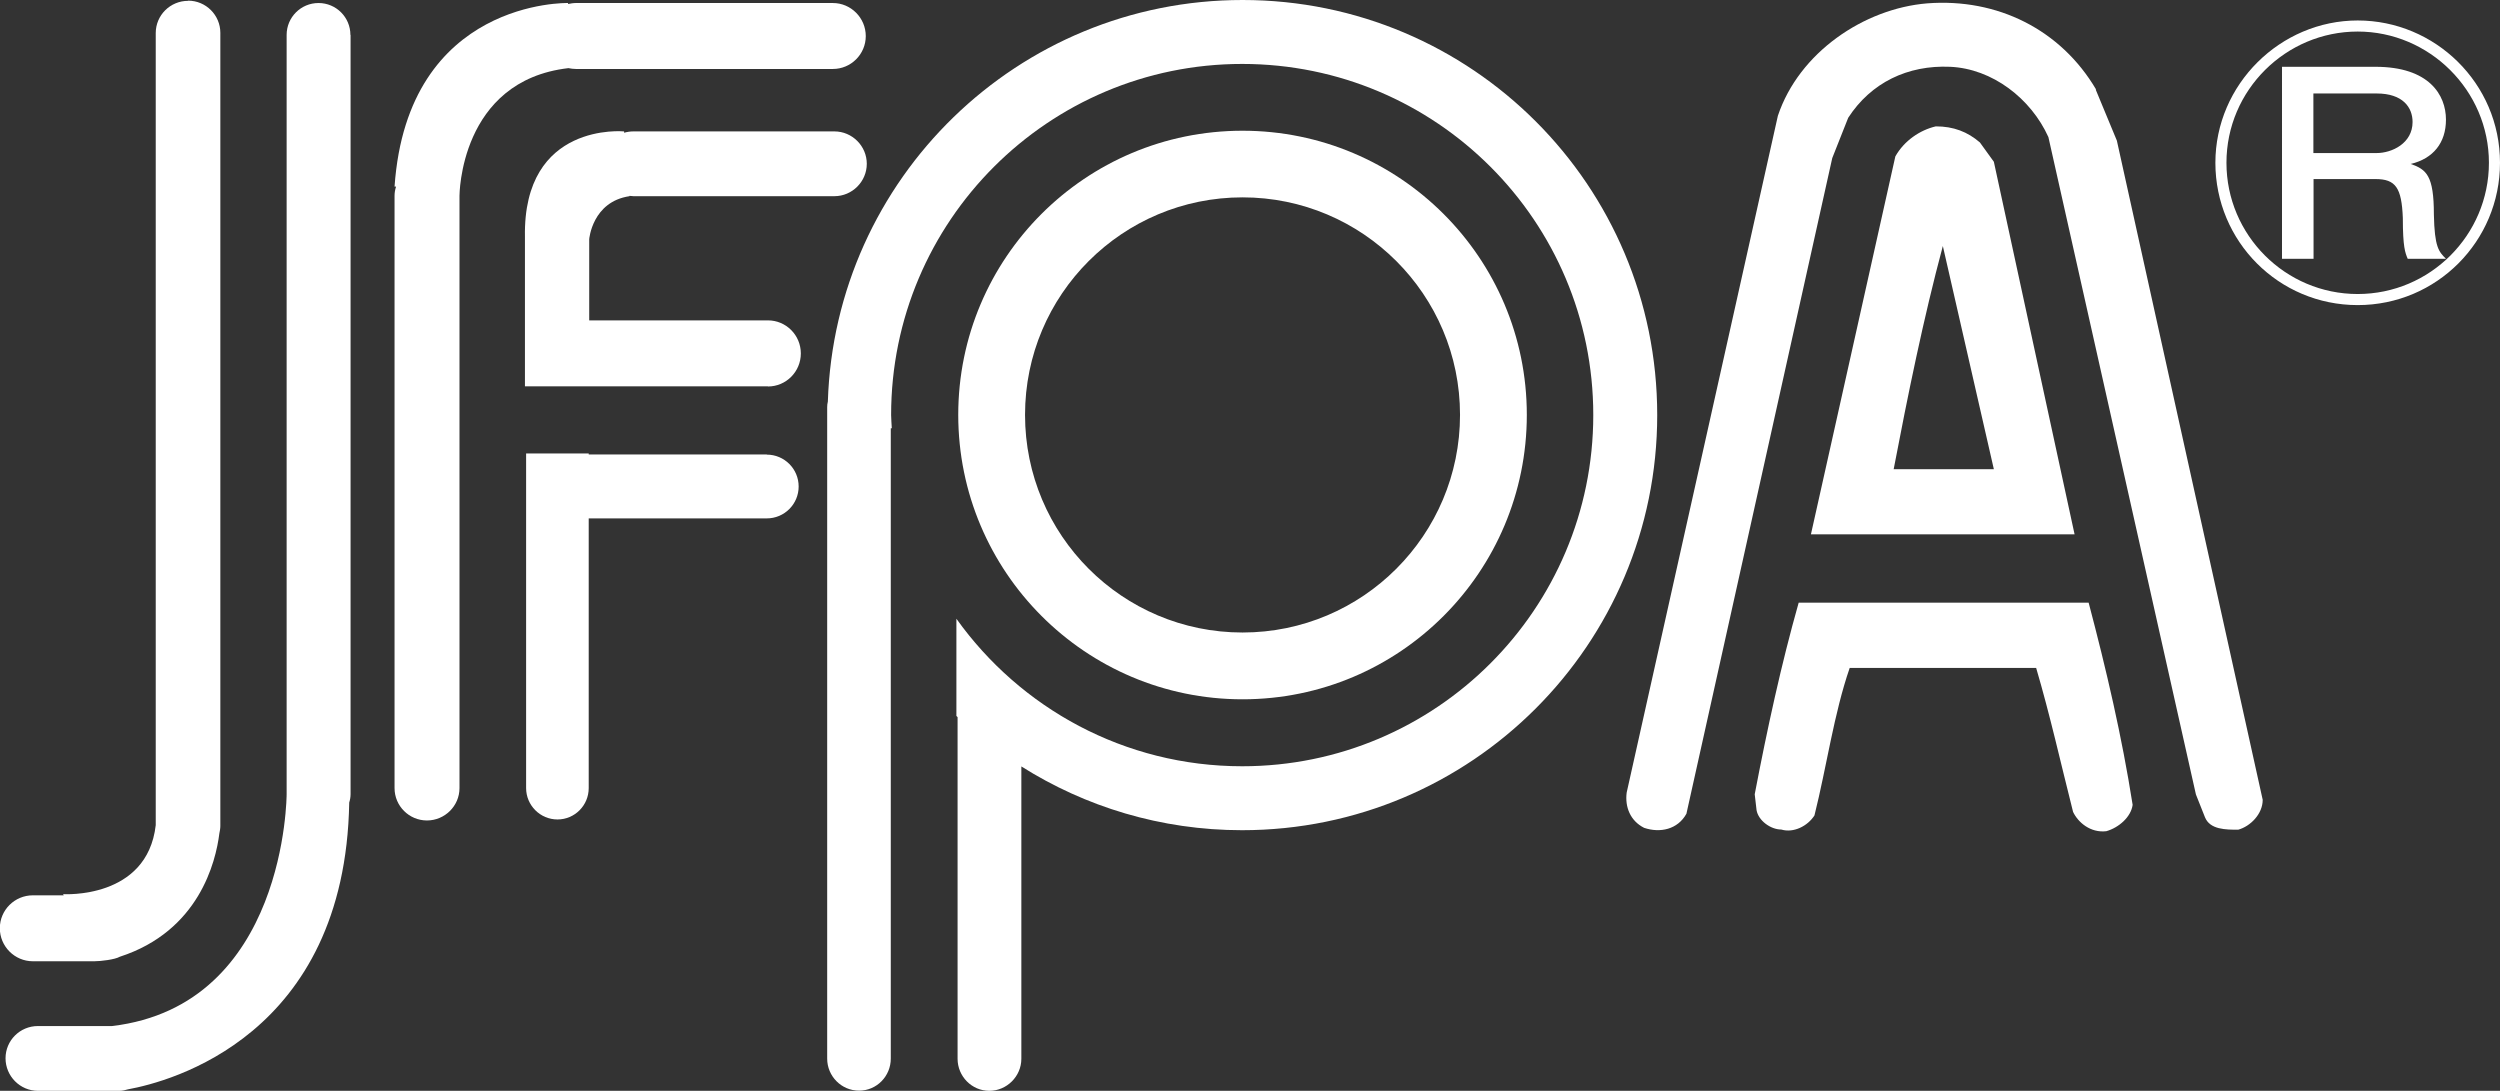
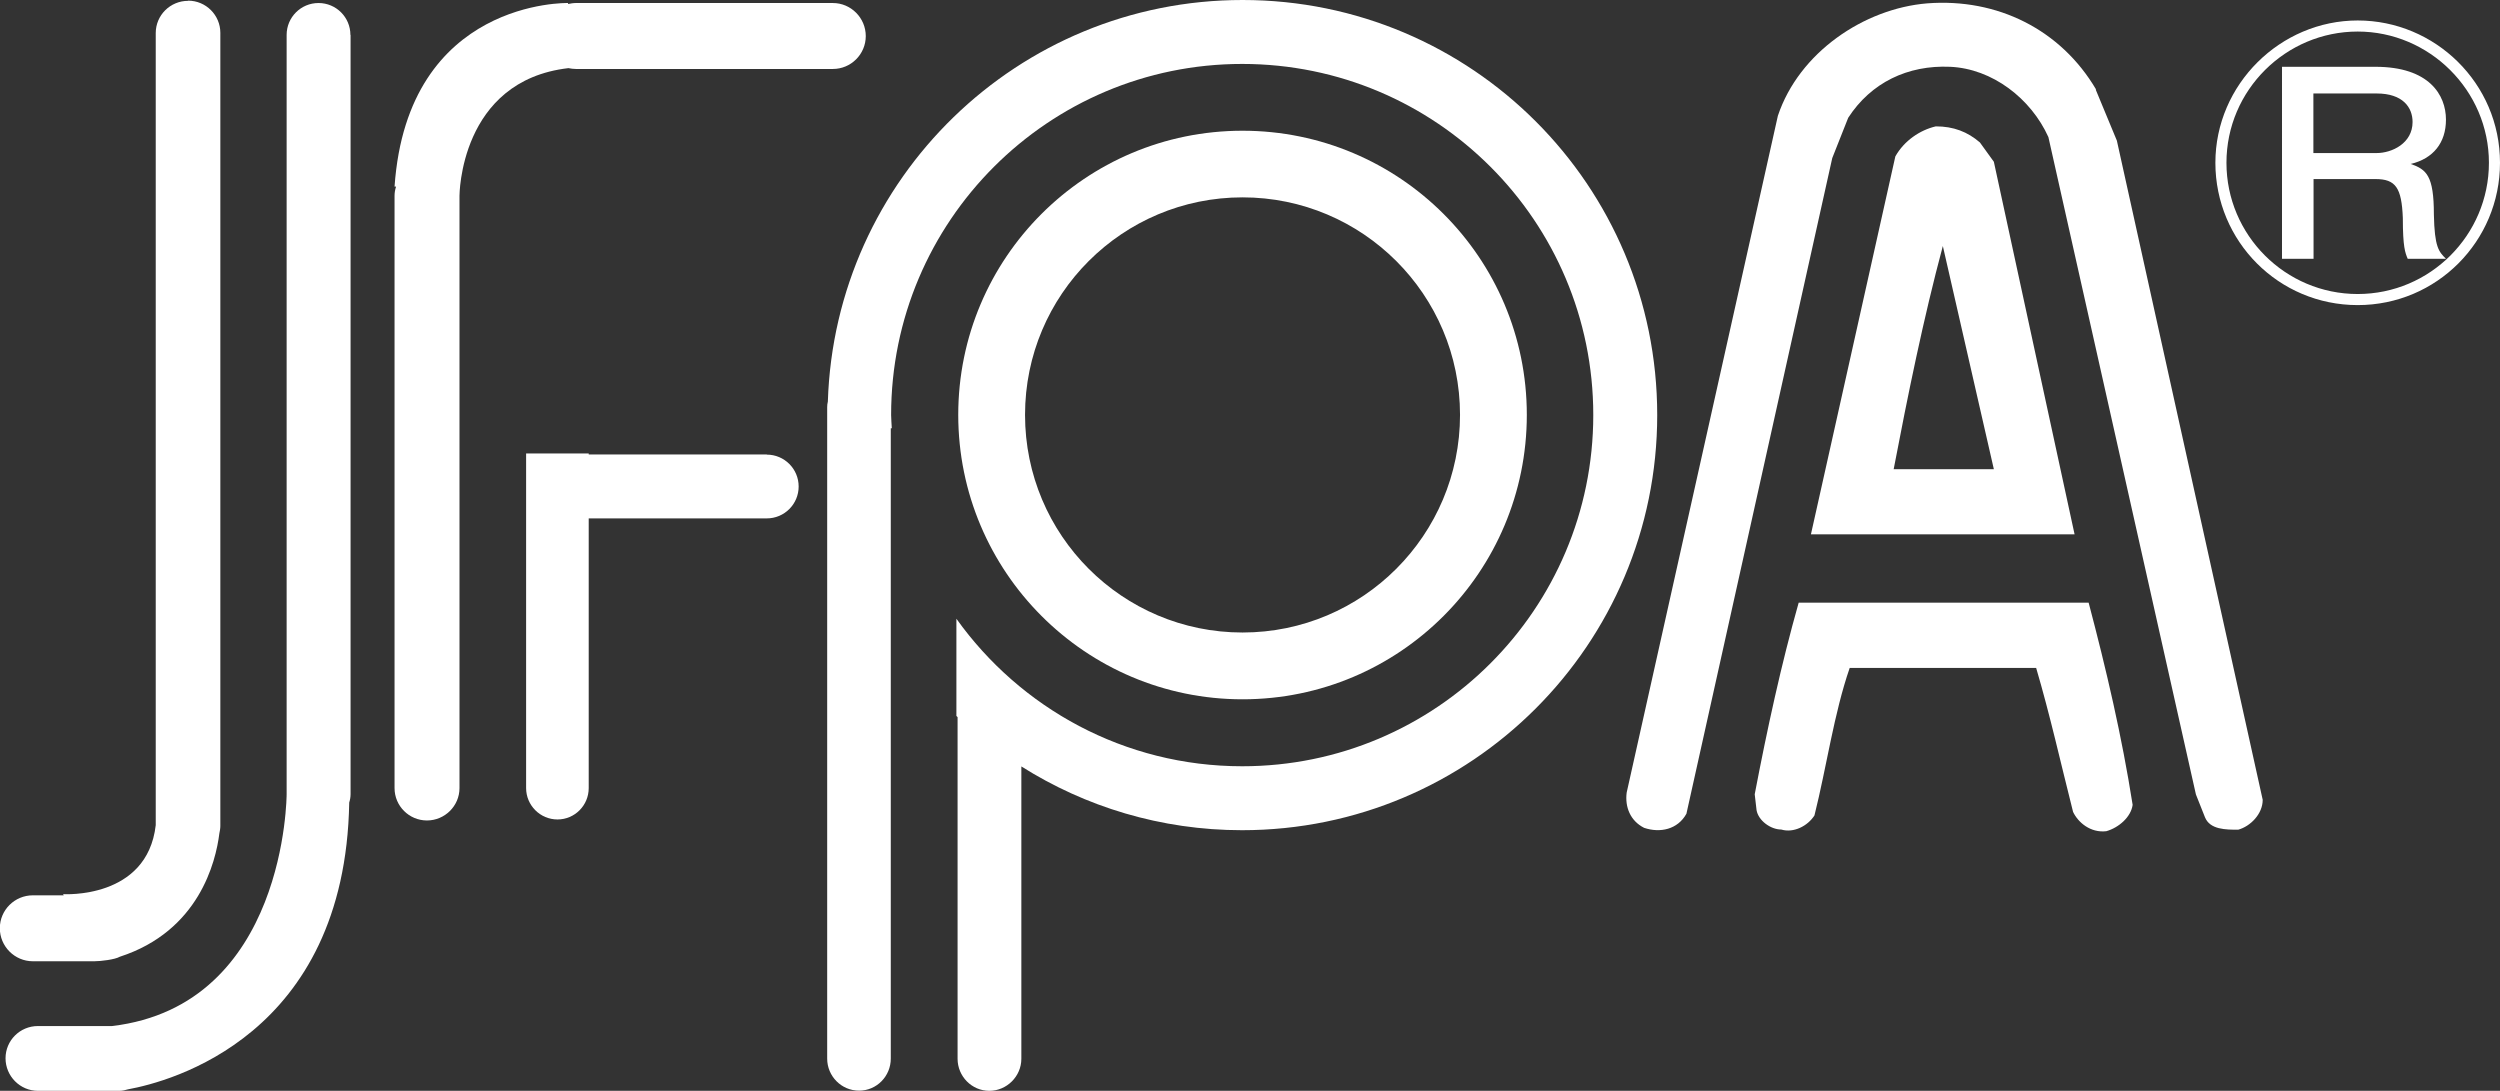
<svg xmlns="http://www.w3.org/2000/svg" id="_レイヤー_2" viewBox="0 0 148.97 65">
  <rect x="0" y="0" width="148.97" height="65" fill="#333333" stroke="none" />
  <defs>
    <style>.cls-1{fill:#fff;}</style>
  </defs>
  <g id="_レイアウト">
    <path class="cls-1" d="M112.84,27.96c.84-4.4,1.78-9.01,2.93-13.3l3.04,13.3h-5.97ZM123.62,31.84l-4.81-22.2-.83-1.15c-.74-.64-1.58-.96-2.63-.96-.94.22-1.88.85-2.41,1.79l-5.03,22.52h15.71Z" />
-     <path class="cls-1" d="M45.76,23.03c1.08,0,1.96-.88,1.96-1.97s-.88-1.97-1.96-1.97h-10.65v-4.84s.18-2.23,2.4-2.56v-.02c.08,0,.15.02.23.02h11.98c1.06,0,1.93-.87,1.93-1.93s-.87-1.93-1.93-1.93h-11.98c-.19,0-.38.03-.55.08v-.08s-6.03-.59-5.91,6.28v8.91h14.48Z" />
    <path class="cls-1" d="M124.88,5.34l1.26,3.04,8.69,39.28c0,.84-.73,1.58-1.46,1.78-.74,0-1.68,0-1.98-.74l-.54-1.36-8.79-39.17c-1.04-2.3-3.34-4.08-5.86-4.19-2.52-.11-4.71.94-6.07,3.04l-.95,2.4-8.69,39.07c-.52.94-1.57,1.16-2.52.84-.83-.42-1.15-1.25-1.04-2.1l9.01-40.33c1.26-3.77,5.13-6.39,8.9-6.7,4.19-.32,7.96,1.57,10.06,5.13" />
    <path class="cls-1" d="M124.46,35.92c1.05,3.98,1.98,7.96,2.62,12.04-.1.73-.83,1.36-1.57,1.57-.94.11-1.68-.52-1.98-1.15-.74-2.93-1.37-5.76-2.2-8.58h-11.11c-.94,2.72-1.37,5.87-2.1,8.79-.41.64-1.25,1.06-1.98.84-.63,0-1.36-.53-1.47-1.15l-.11-.95c.74-3.87,1.58-7.75,2.62-11.42h17.28Z" />
    <path class="cls-1" d="M11.21.05c-1.07,0-1.93.86-1.93,1.92v47.2c-.51,4.44-5.52,4.11-5.52,4.11l.04.07h-1.84c-1.09,0-1.97.88-1.97,1.96s.88,1.97,1.97,1.97h3.66c.37,0,1.23-.1,1.52-.27,4.72-1.53,5.72-5.66,5.93-7.34.03-.15.06-.3.06-.45V1.96c0-1.06-.86-1.92-1.92-1.92" />
    <path class="cls-1" d="M20.88,2.08c0-1.05-.85-1.9-1.9-1.9s-1.9.85-1.9,1.9v45.24s0,12.58-10.4,13.82H2.26c-1.07,0-1.93.86-1.93,1.92s.86,1.94,1.93,1.94h4.84c.19,0,.37-.04.53-.09,2.47-.45,12.94-3.17,13.18-17.09.05-.16.08-.32.08-.5V2.08Z" />
    <path class="cls-1" d="M49.62.18h-15.31c-.16,0-.32.03-.46.06v-.06s-9.56-.25-10.34,10.94h.09c-.06.19-.09.36-.09.55v35.29c0,1.07.87,1.93,1.93,1.93s1.94-.86,1.94-1.93V11.67s0-6.86,6.49-7.61c.15.03.3.05.45.05h15.31c1.08,0,1.96-.88,1.96-1.96s-.88-1.97-1.96-1.97" />
    <path class="cls-1" d="M45.69,27.08h-10.61v-.06h-3.73v19.94c0,1.03.84,1.87,1.87,1.87s1.86-.84,1.86-1.87v-16.07h10.61c1.05,0,1.9-.85,1.9-1.9s-.85-1.9-1.9-1.9" />
    <path class="cls-1" d="M74.04,0c-13.39,0-24.29,10.64-24.71,23.93-.03.11-.04.23-.04.34v38.81c0,1.05.85,1.91,1.9,1.91s1.89-.86,1.89-1.91V25.52h.06c-.01-.26-.04-.52-.04-.79,0-11.55,9.37-20.92,20.92-20.92s20.92,9.36,20.92,20.92-9.37,20.93-20.92,20.93c-7.02,0-13.23-3.47-17.03-8.79v5.79s.04.05.07.07v20.36c0,1.05.85,1.91,1.89,1.91s1.91-.86,1.91-1.91v-17.42c3.8,2.4,8.31,3.8,13.15,3.8,13.66,0,24.74-11.07,24.74-24.74S87.7,0,74.04,0" />
    <path class="cls-1" d="M74.04,37.69c-7.16,0-12.96-5.8-12.96-12.97s5.81-12.96,12.96-12.96,12.96,5.8,12.96,12.96-5.8,12.97-12.96,12.97M74.04,7.79c-9.36,0-16.94,7.58-16.94,16.93s7.58,16.95,16.94,16.95,16.94-7.59,16.94-16.95-7.59-16.93-16.94-16.93" />
    <path class="cls-1" d="M148.97,9.7c0,4.67-3.77,8.48-8.48,8.48s-8.48-3.8-8.48-8.48,3.88-8.48,8.48-8.48,8.48,3.73,8.48,8.48ZM132.67,9.7c0,4.31,3.51,7.82,7.82,7.82s7.82-3.51,7.82-7.82-3.55-7.82-7.82-7.82-7.82,3.48-7.82,7.82ZM141.55,3.98c3.19,0,4.2,1.67,4.2,3.15,0,1.38-.76,2.32-2.1,2.64.94.33,1.38.69,1.38,3.01.04,1.96.29,2.21.72,2.64h-2.28c-.15-.36-.29-.69-.29-2.43-.07-1.81-.43-2.32-1.63-2.32h-3.69v4.75h-1.88V3.98h5.58ZM137.85,9.12h3.77c.91,0,2.14-.58,2.14-1.85,0-.87-.58-1.7-2.14-1.7h-3.77v3.55Z" />
  </g>
</svg>